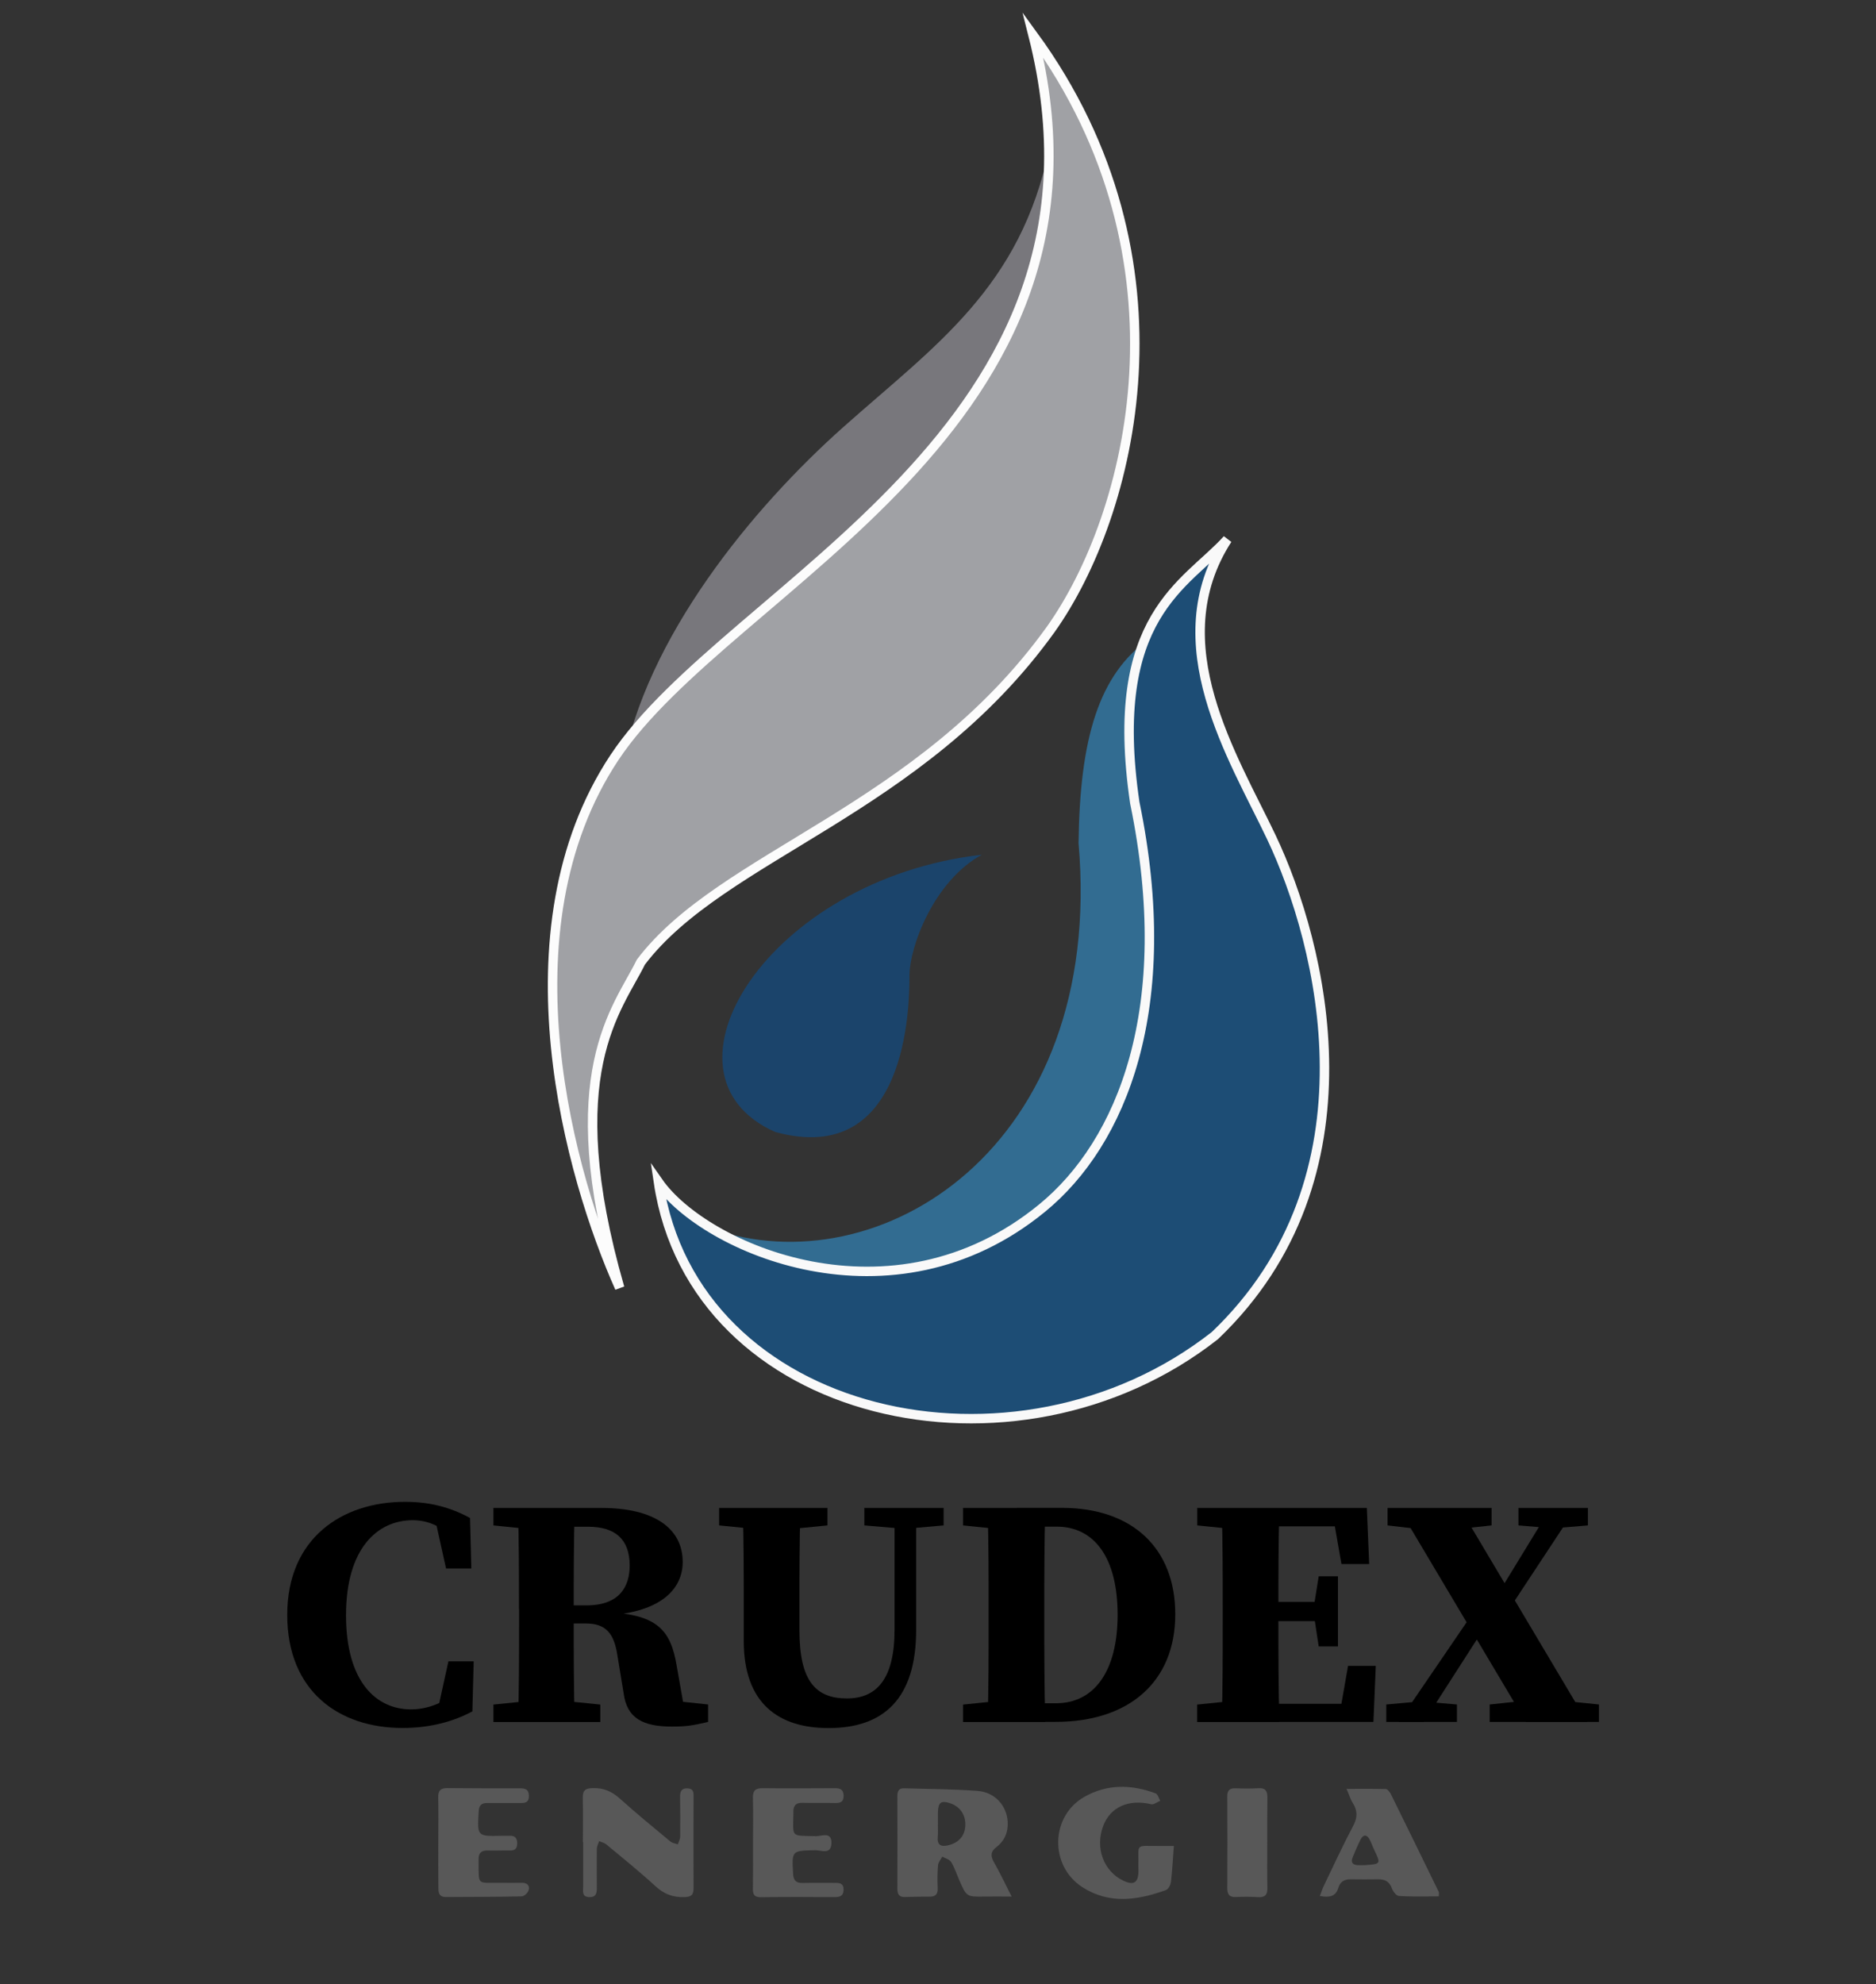
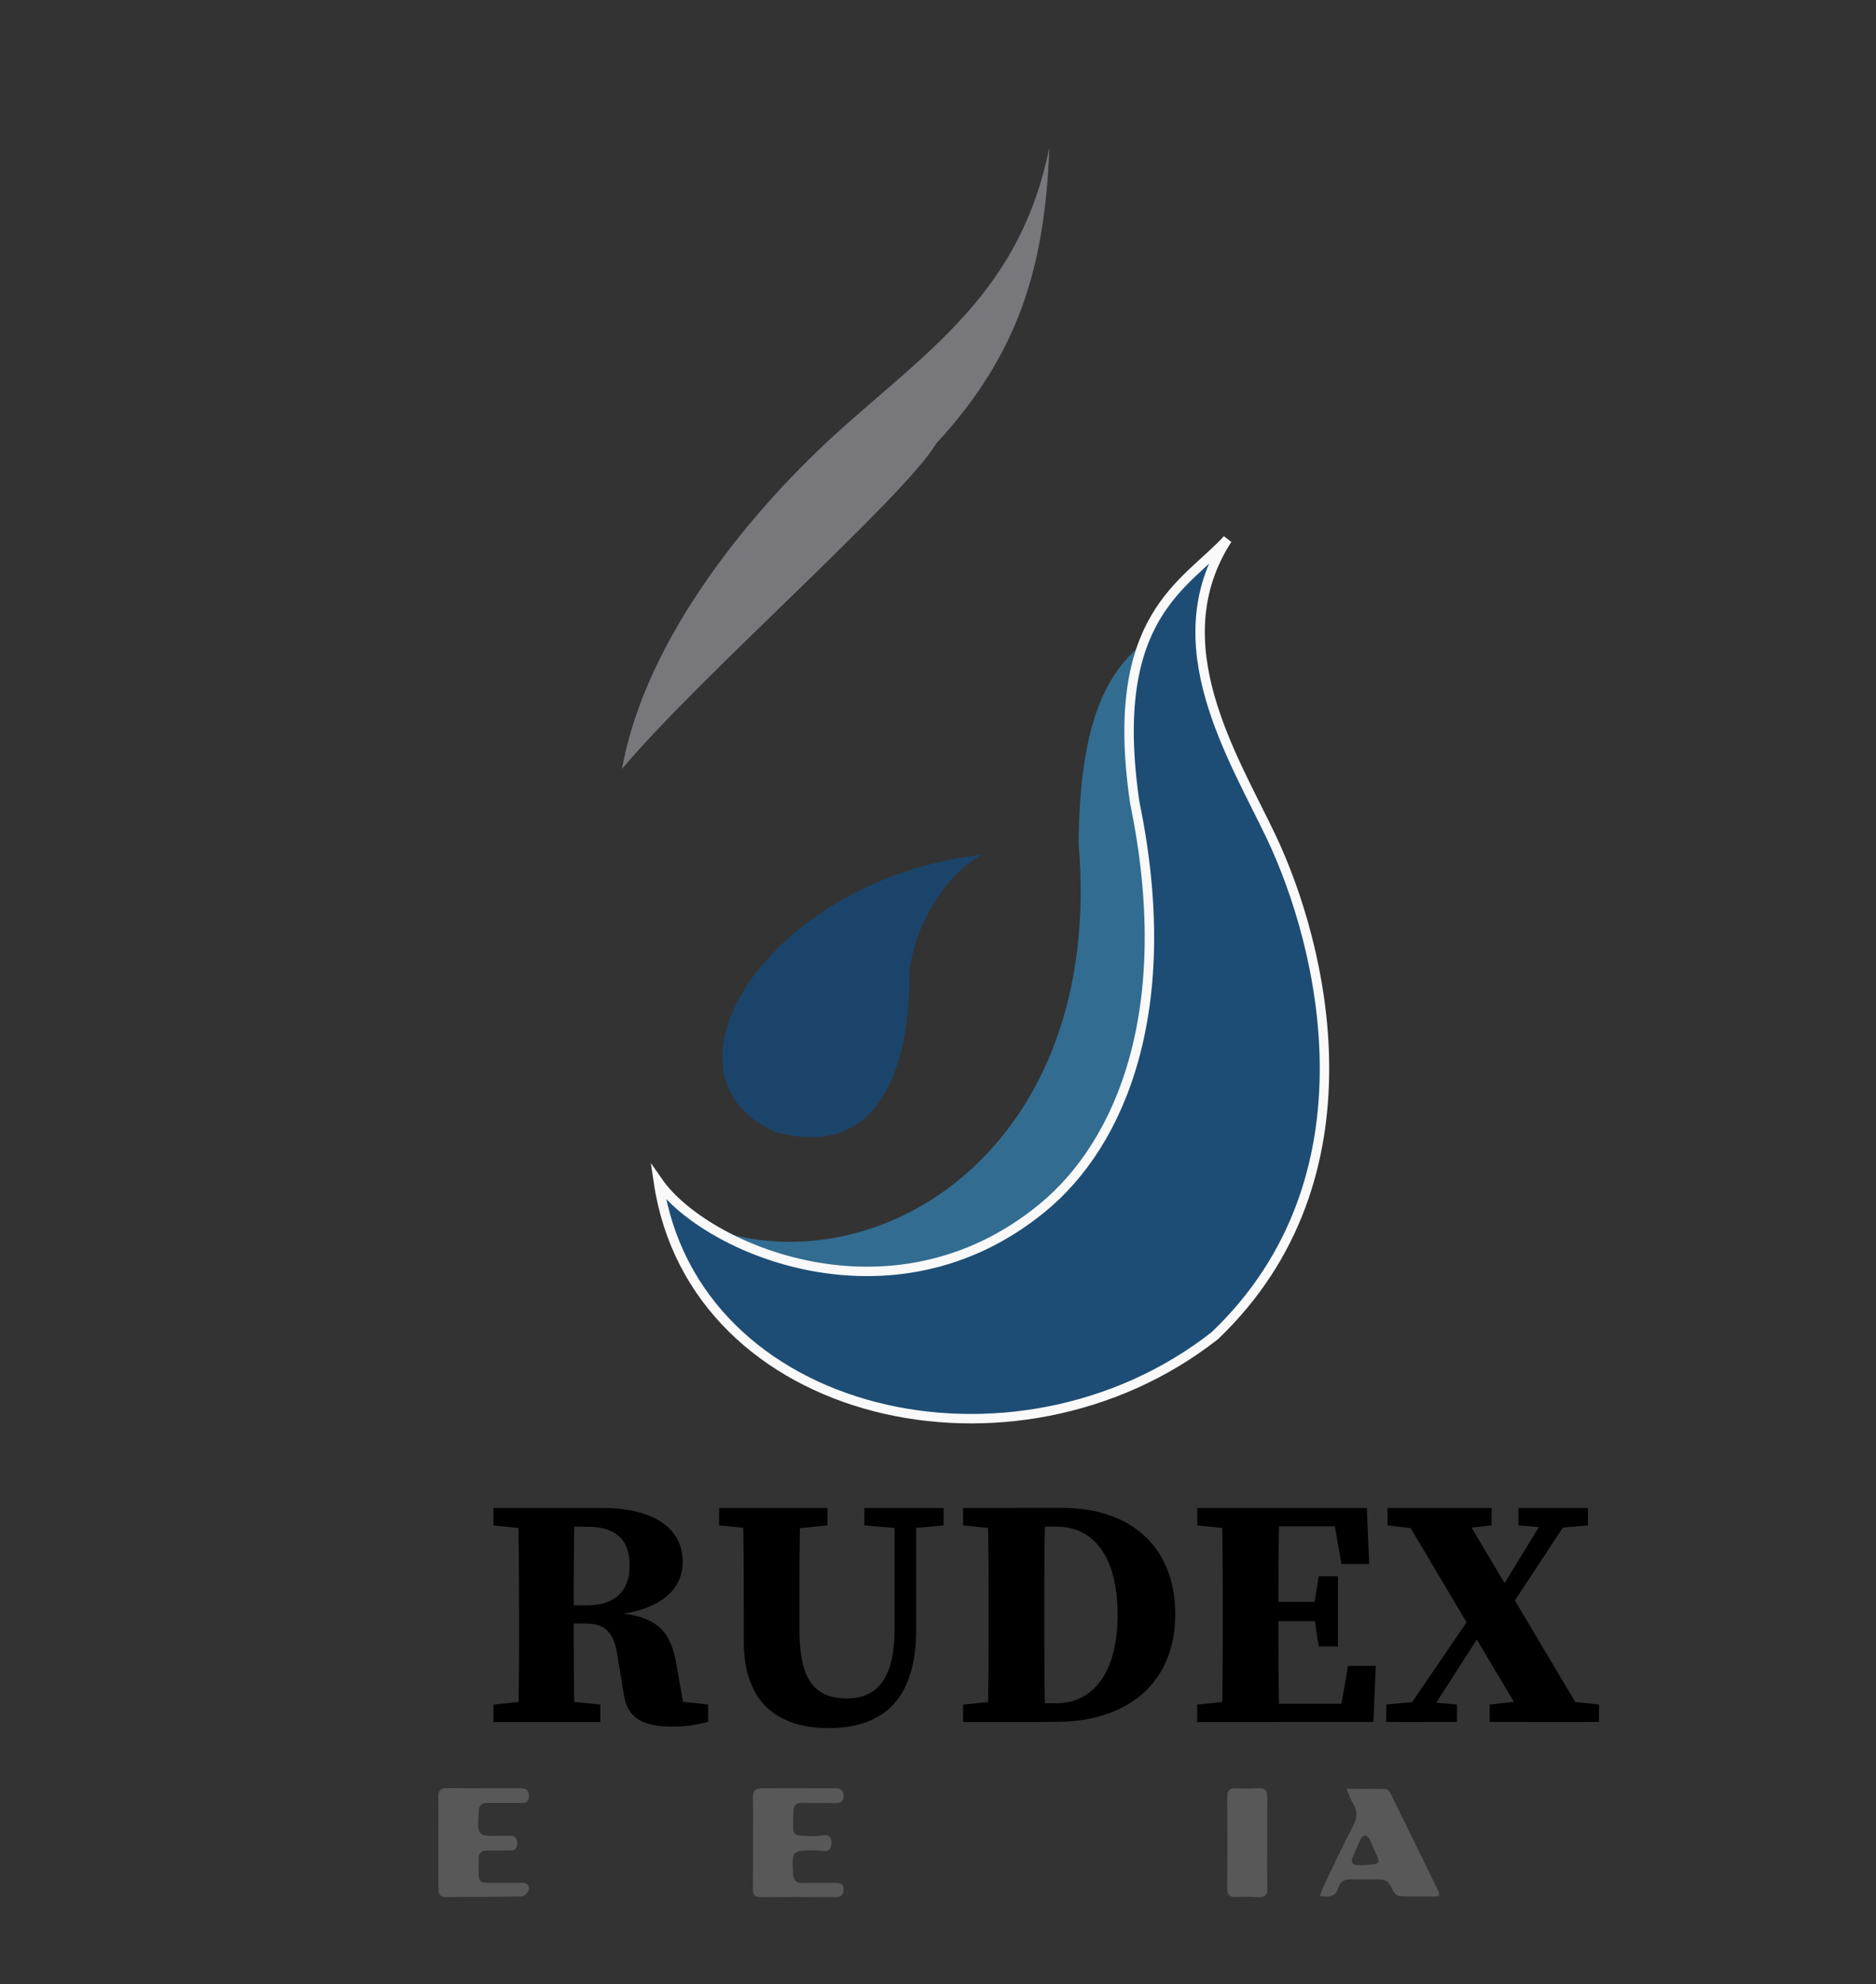
<svg xmlns="http://www.w3.org/2000/svg" version="1.1" id="Layer_1" x="0px" y="0px" viewBox="0 0 198.81 210.21" style="enable-background:new 0 0 198.81 210.21;" xml:space="preserve">
  <rect x="0" y="0" width="198.81" height="210.21" fill="#333333" stroke="none" />
  <style type="text/css">
	.st0{fill:#1B446B;}
	.st1{fill:#78777C;}
	.st2{fill:#A0A1A5;stroke:#FCFCFC;stroke-miterlimit:10;}
	.st3{fill:#326C91;}
	.st4{fill:#1D4D75;stroke:#F9F9F9;stroke-miterlimit:10;}
	.st5{fill:#585858;}
</style>
  <g>
    <path class="st0" d="M104.05,90.55c-22.65,2.57-35.57,23.31-21.9,29.37c14.04,3.85,14.23-13.4,14.23-16.52   C96.37,100.28,99,93.3,104.05,90.55z" />
    <path class="st1" d="M111.2,15.66c-3,14.78-12.09,20.93-21.79,29.55S68.39,67.6,65.92,81.46c7.99-9.57,29.88-28.73,33.32-34.5   C107.98,37.5,110.75,28.17,111.2,15.66z" />
-     <path class="st2" d="M109.48,3.72c17.41,23.86,10.48,50.85,1.87,62.96c-13.85,19.27-34.8,23.86-43.43,35.24   c-2.43,4.96-8.8,11.75-2.25,34.51c-5.18-11.56-12.73-37.81-0.56-56.17S120.09,45.6,109.48,3.72z" />
    <path class="st3" d="M121.9,67.6c-5.5,3.81-7.46,10.68-7.6,21.71c2.81,32.35-21.2,47.13-38.97,40.82   c7.66,9.07,32.56,8.33,42.48-5.44s5.54-32.15,6.18-40.2S123.43,75.13,121.9,67.6z" />
    <path class="st4" d="M130.07,57.14c-4.38,4.83-12.73,8.08-9.81,27.9c4.49,21.76-1.38,36.04-9.83,42.95   c-15.93,13.04-35.78,4.23-40.65-2.75c3.74,25.15,37.82,32.86,58.97,16.25c17.6-16.8,11.37-41.44,5.99-52.78   C130.72,80.23,122.96,68.16,130.07,57.14z" />
  </g>
  <g>
    <g>
-       <path d="M48.69,179.13v1.77l-2.36,0.51l1.19-5.41h2.68l-0.14,5.3c-1.89,1.02-4.37,1.76-7.39,1.76c-6.78,0-12.23-3.92-12.23-11.98    c0-8.17,5.86-11.98,12.47-11.98c2.66,0,4.81,0.58,6.9,1.71l0.14,5.35h-2.68l-1.21-5.46l2.36,0.53v1.91    c-1.68-1.48-3.09-2.09-4.68-2.09c-3.76,0-7.07,3-7.07,10.06c0,7.03,3.17,9.98,6.9,9.98C45.32,181.09,47.04,180.38,48.69,179.13z" />
      <path d="M52.29,161.6v-1.85h5.67v2.37H57.4L52.29,161.6z M58.51,180.06l5.11,0.52v1.85H52.29v-1.85l5.11-0.52H58.51z M55,170.45    c0-3.55,0-7.14-0.11-10.7h6.02c-0.11,3.51-0.11,7.05-0.11,10.8v1.06c0,3.68,0,7.27,0.11,10.82H54.9c0.11-3.49,0.11-7.08,0.11-10.7    V170.45z M58.01,170.07h4.15c3.5,0,4.57-2,4.57-4.22c0-2.78-1.53-4.11-4.41-4.11h-4.36v-1.99h5.79c5.54,0,8.6,2.14,8.6,5.73    c0,2.63-2,5.34-8.24,5.67l0.03-0.35c5.56,0.17,6.95,1.95,7.57,5.66l0.94,5.33l-2.89-1.78l5.28,0.56v1.85    c-1.67,0.38-2.24,0.49-3.85,0.49c-3,0-4.76-0.85-5.1-3.53l-0.66-4.01c-0.35-2.32-1.22-3.38-3.33-3.38h-4.08V170.07z" />
      <path d="M76.21,161.6v-1.85h11.48v1.85l-5.24,0.52h-1.01L76.21,161.6z M89.75,179.93c3.16,0,5.05-2.07,5.05-7.28v-12.9h2.29v12.91    c0,7.32-3.46,10.41-9.28,10.41c-5.21,0-8.99-2.52-8.99-9.22v-3.75c0-3.41,0-6.9-0.11-10.35h6.12c-0.11,3.39-0.11,6.88-0.11,10.35    v2.65C84.73,178.04,86.41,179.93,89.75,179.93z M95.35,161.92l-3.75-0.32v-1.85h8.4v1.85l-3.62,0.32H95.35z" />
      <path d="M102.06,161.6v-1.85h5.67v2.37h-0.56L102.06,161.6z M107.73,180.06v2.37h-5.67v-1.85l5.11-0.52H107.73z M104.77,170.45    c0-3.55,0-7.14-0.11-10.7h6.12c-0.11,3.49-0.11,7.08-0.11,10.7v1.14c0,3.7,0,7.29,0.11,10.84h-6.12    c0.11-3.49,0.11-7.08,0.11-10.82V170.45z M107.73,180.44h4.19c4.03,0,6.52-3.38,6.52-9.37c0-6.08-2.49-9.34-6.46-9.34h-4.25v-1.99    h4.8c7.5,0,12.02,4.3,12.02,11.27c0,7.21-4.96,11.4-12.65,11.4h-4.17V180.44z" />
      <path d="M126.88,161.6v-1.85h5.67v2.37h-0.56L126.88,161.6z M132.54,180.06v2.37h-5.67v-1.85l5.11-0.52H132.54z M129.58,170.45    c0-3.55,0-7.14-0.11-10.7h6.12c-0.11,3.49-0.11,7.08-0.11,10.7v1.14c0,3.7,0,7.29,0.11,10.84h-6.12c0.11-3.49,0.11-7.08,0.11-10.7    V170.45z M141.12,159.75l2.55,1.95h-11.13v-1.95h12.31l0.25,5.94h-2.94L141.12,159.75z M140.29,171.74h-7.75v-2.04h7.75V171.74z     M145.8,176.48l-0.25,5.94h-13.02v-1.92h11.84l-2.55,1.92l1.04-5.94H145.8z M139.22,170.3l0.53-3.31h2.04v7.43h-2.04l-0.53-3.48    V170.3z" />
      <path d="M146.91,180.57l3.24-0.29h0.86l3.39,0.29v1.85h-7.49V180.57z M147.05,159.75h11.02v1.85l-4.78,0.52h-1.77l-4.47-0.52    V159.75z M156.55,170.21l1.71,0.75l-7.37,11.47h-2.68L156.55,170.21z M148.22,159.75h6.49l13.49,22.68h-6.49L148.22,159.75z     M164.32,159.75h2.68l-7.5,11.37l-1.63-0.82L164.32,159.75z M157.87,180.57l4.91-0.52h1.59l5.08,0.52v1.85h-11.58V180.57z     M160.92,159.75h7.36v1.85l-3.21,0.27h-0.88l-3.27-0.27V159.75z" />
    </g>
  </g>
  <g>
-     <path class="st5" d="M107.21,200.92c-1.12,0-2-0.01-2.88,0c-1.89,0.03-1.9,0.03-2.67-1.74c-0.28-0.64-0.5-1.32-0.86-1.92   c-0.17-0.28-0.62-0.39-0.94-0.57c-0.16,0.3-0.42,0.59-0.45,0.9c-0.07,0.8-0.08,1.6-0.04,2.4c0.03,0.63-0.17,0.94-0.84,0.94   c-0.87-0.01-1.74,0.01-2.61,0.04c-0.62,0.02-0.82-0.28-0.82-0.86c0.01-3.28,0.01-6.55,0-9.83c0-0.51,0.13-0.85,0.72-0.83   c2.6,0.08,5.21,0.08,7.81,0.28c1.8,0.14,3.05,1.55,3.16,3.24c0.07,1.11-0.32,2.05-1.21,2.72c-0.6,0.46-0.62,0.91-0.27,1.55   C105.95,198.36,106.51,199.53,107.21,200.92z M99.4,193.31c0,0-0.01,0-0.01,0c0,0.43,0.03,0.87-0.01,1.3   c-0.07,0.86,0.34,1.06,1.1,0.88c1.11-0.26,1.77-0.99,1.82-2.09c0.05-1.13-0.55-2.02-1.62-2.37c-0.92-0.31-1.24-0.09-1.28,0.87   C99.38,192.38,99.4,192.84,99.4,193.31z" />
-     <path class="st5" d="M61.77,195.17c0-1.54,0.03-3.08-0.01-4.62c-0.02-0.78,0.15-1.1,1.05-1.12c1.17-0.03,2.03,0.35,2.88,1.11   c1.74,1.57,3.55,3.05,5.36,4.55c0.2,0.17,0.52,0.2,0.78,0.3c0.09-0.27,0.25-0.55,0.25-0.82c0.02-1.37,0.01-2.75-0.01-4.12   c-0.01-0.55,0.06-1.02,0.79-0.99c0.72,0.03,0.64,0.54,0.64,1.01c0,3.18-0.02,6.36,0,9.54c0,0.73-0.22,0.95-1,0.97   c-1.22,0.03-2.15-0.34-3.05-1.17c-1.68-1.54-3.45-2.97-5.2-4.42c-0.21-0.17-0.51-0.23-0.76-0.34c-0.08,0.27-0.24,0.55-0.24,0.82   c-0.02,1.34,0,2.68,0,4.02c0,0.56,0,1.11-0.8,1.09c-0.8-0.03-0.65-0.6-0.65-1.09c0-1.57,0-3.15,0-4.72   C61.79,195.17,61.78,195.17,61.77,195.17z" />
-     <path class="st5" d="M124.4,195.56c-0.1,1.35-0.17,2.59-0.31,3.82c-0.04,0.31-0.27,0.76-0.53,0.85c-2.99,1.08-5.99,1.54-8.86-0.31   c-3.49-2.25-3.39-7.51,0.21-9.56c2.42-1.38,5-1.33,7.56-0.37c0.23,0.09,0.33,0.52,0.49,0.78c-0.32,0.13-0.68,0.43-0.95,0.37   c-2.41-0.57-4.36,0.29-5.11,2.33c-0.85,2.3,0.05,4.75,2.11,5.75c1.14,0.55,1.62,0.25,1.64-1c0-0.17-0.01-0.33-0.01-0.5   c0.06-2.49-0.46-2.15,2.27-2.16C123.48,195.56,124.03,195.56,124.4,195.56z" />
    <path class="st5" d="M152.48,200.9c-1.44,0-2.83,0.05-4.22-0.04c-0.28-0.02-0.64-0.48-0.76-0.82c-0.26-0.73-0.76-0.96-1.46-0.95   c-0.97,0.01-1.94,0.02-2.91,0c-0.66-0.01-1.1,0.26-1.29,0.88c-0.28,0.96-0.96,1.07-1.97,0.89c0.15-0.38,0.25-0.71,0.39-1.01   c1.03-2.14,2.02-4.3,3.13-6.39c0.47-0.88,0.5-1.6-0.01-2.42c-0.26-0.41-0.4-0.9-0.68-1.53c1.49,0,2.83-0.02,4.17,0.02   c0.18,0.01,0.42,0.32,0.53,0.54c1.7,3.44,3.39,6.9,5.07,10.35C152.52,200.51,152.48,200.63,152.48,200.9z M144.65,197.59   c1.7-0.12,1.7-0.12,0.97-1.64c-0.17-0.36-0.29-0.75-0.48-1.09c-0.3-0.54-0.67-0.53-0.95,0.01c-0.32,0.62-0.58,1.26-0.85,1.91   c-0.2,0.48-0.02,0.77,0.51,0.81C144.11,197.61,144.38,197.59,144.65,197.59z" />
    <path class="st5" d="M79.8,195.2c0-1.57,0.03-3.14-0.01-4.72c-0.02-0.8,0.28-1.05,1.06-1.04c2.54,0.03,5.08,0.01,7.63,0   c0.54,0,0.9,0.12,0.92,0.77c0.02,0.71-0.37,0.82-0.96,0.8c-1.14-0.03-2.27,0.01-3.41-0.02c-0.64-0.02-0.94,0.26-0.95,0.88   c0,0.07,0,0.13,0,0.2c-0.04,2.64-0.33,2.38,2.39,2.45c0.61,0.01,1.68-0.53,1.64,0.76c-0.04,1.24-1.08,0.72-1.7,0.73   c-2.52,0.05-2.5,0.02-2.36,2.52c0.04,0.67,0.31,0.96,0.99,0.95c1.14-0.03,2.27,0,3.41-0.01c0.51-0.01,0.95,0.03,0.95,0.71   c0,0.69-0.4,0.8-0.99,0.8c-2.58-0.02-5.15-0.03-7.73,0.01c-0.68,0.01-0.9-0.23-0.89-0.86C79.81,198.48,79.8,196.84,79.8,195.2   C79.8,195.2,79.8,195.2,79.8,195.2z" />
    <path class="st5" d="M46.45,195.16c0-1.57,0.03-3.15-0.01-4.72c-0.02-0.75,0.25-1.02,0.99-1.01c2.54,0.03,5.09,0.02,7.63,0.02   c0.56,0,0.98,0.08,0.99,0.8c0.01,0.75-0.45,0.77-0.99,0.76c-1.14-0.01-2.28,0.01-3.41,0c-0.62-0.01-0.89,0.24-0.92,0.89   c-0.16,2.64-0.18,2.64,2.44,2.58c0.27-0.01,0.54,0.01,0.8,0c0.59-0.03,0.85,0.22,0.84,0.83c-0.01,0.58-0.29,0.75-0.82,0.73   c-0.77-0.02-1.54,0.03-2.31,0c-0.7-0.02-0.98,0.3-0.96,0.96c0,0.03,0,0.07,0,0.1c0.01,2.73-0.19,2.33,2.26,2.36   c0.77,0.01,1.54,0.01,2.31,0c0.55-0.01,0.88,0.27,0.73,0.79c-0.08,0.28-0.48,0.65-0.74,0.65c-2.68,0.06-5.35,0.05-8.03,0.07   c-0.63,0-0.79-0.34-0.79-0.9C46.45,198.44,46.44,196.8,46.45,195.16C46.45,195.16,46.45,195.16,46.45,195.16z" />
    <path class="st5" d="M134.3,195.3c0,1.57-0.02,3.14,0.01,4.71c0.02,0.75-0.28,1.02-1.01,0.97c-0.76-0.05-1.54-0.05-2.3-0.01   c-0.71,0.04-0.94-0.28-0.94-0.95c0.02-3.24,0.02-6.48,0-9.72c0-0.67,0.29-0.88,0.92-0.85c0.8,0.03,1.6,0.04,2.4-0.01   c0.72-0.04,0.93,0.29,0.93,0.95C134.29,192.03,134.3,193.66,134.3,195.3z" />
  </g>
</svg>